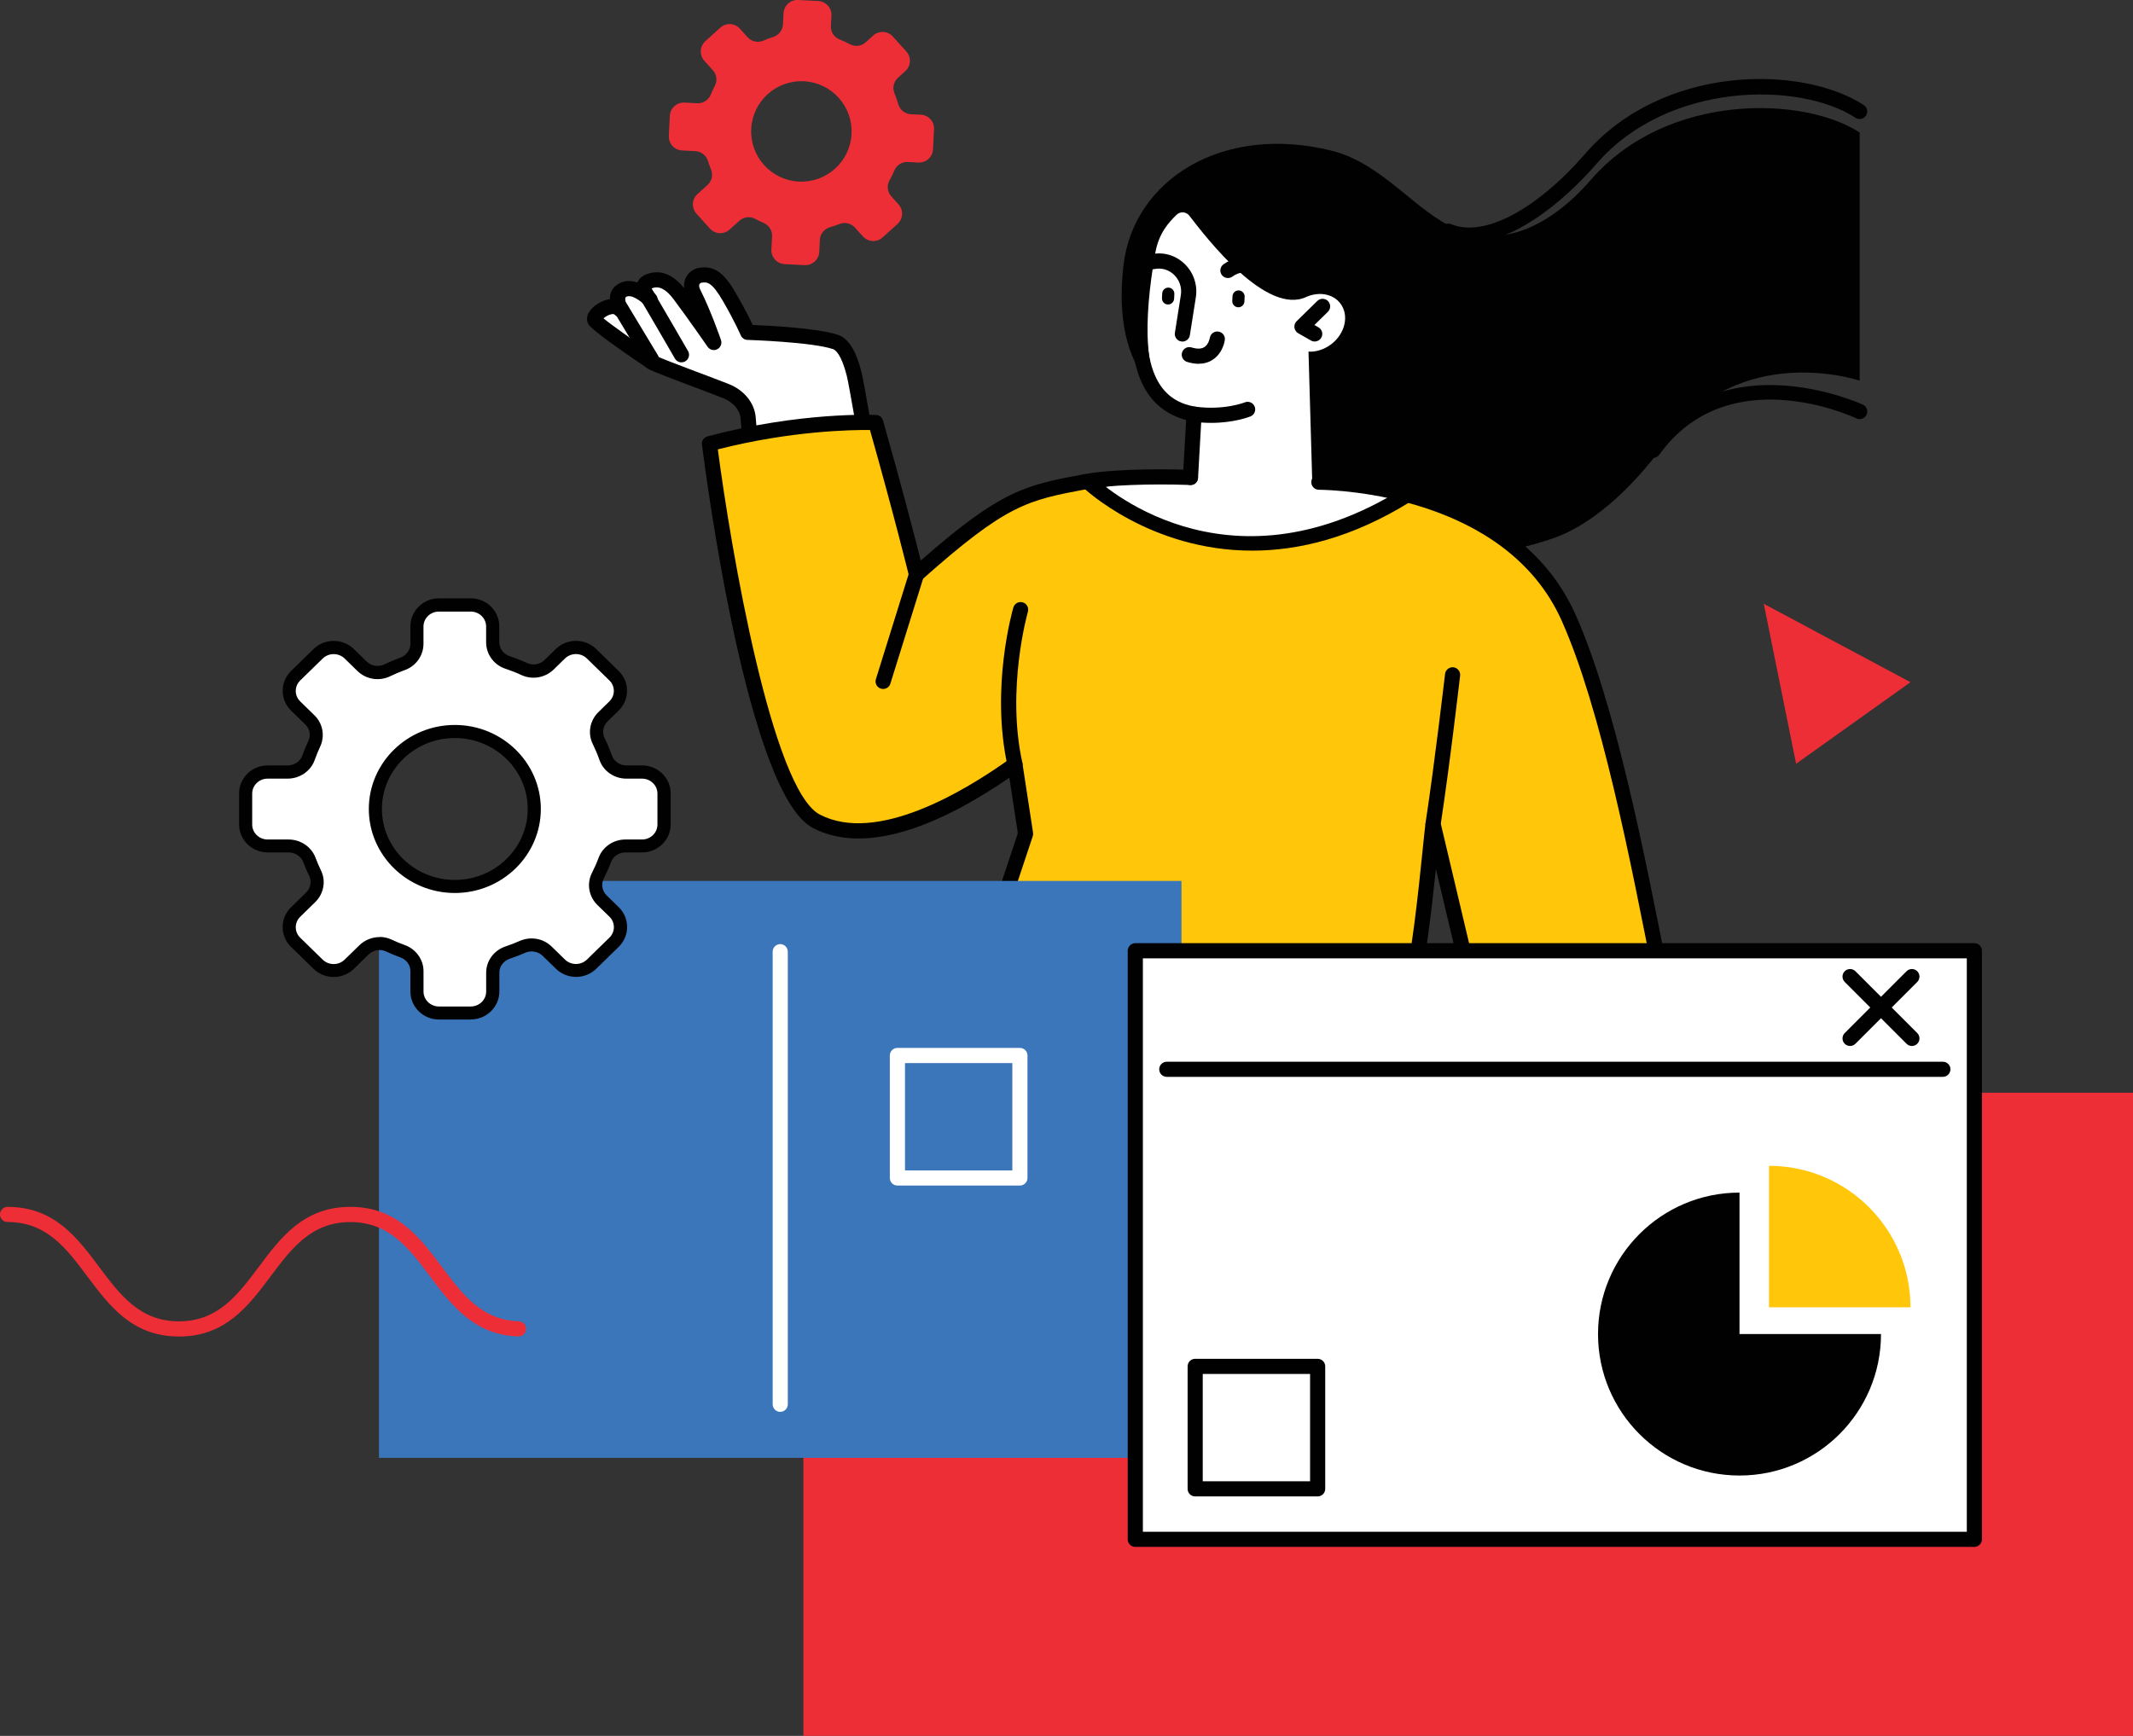
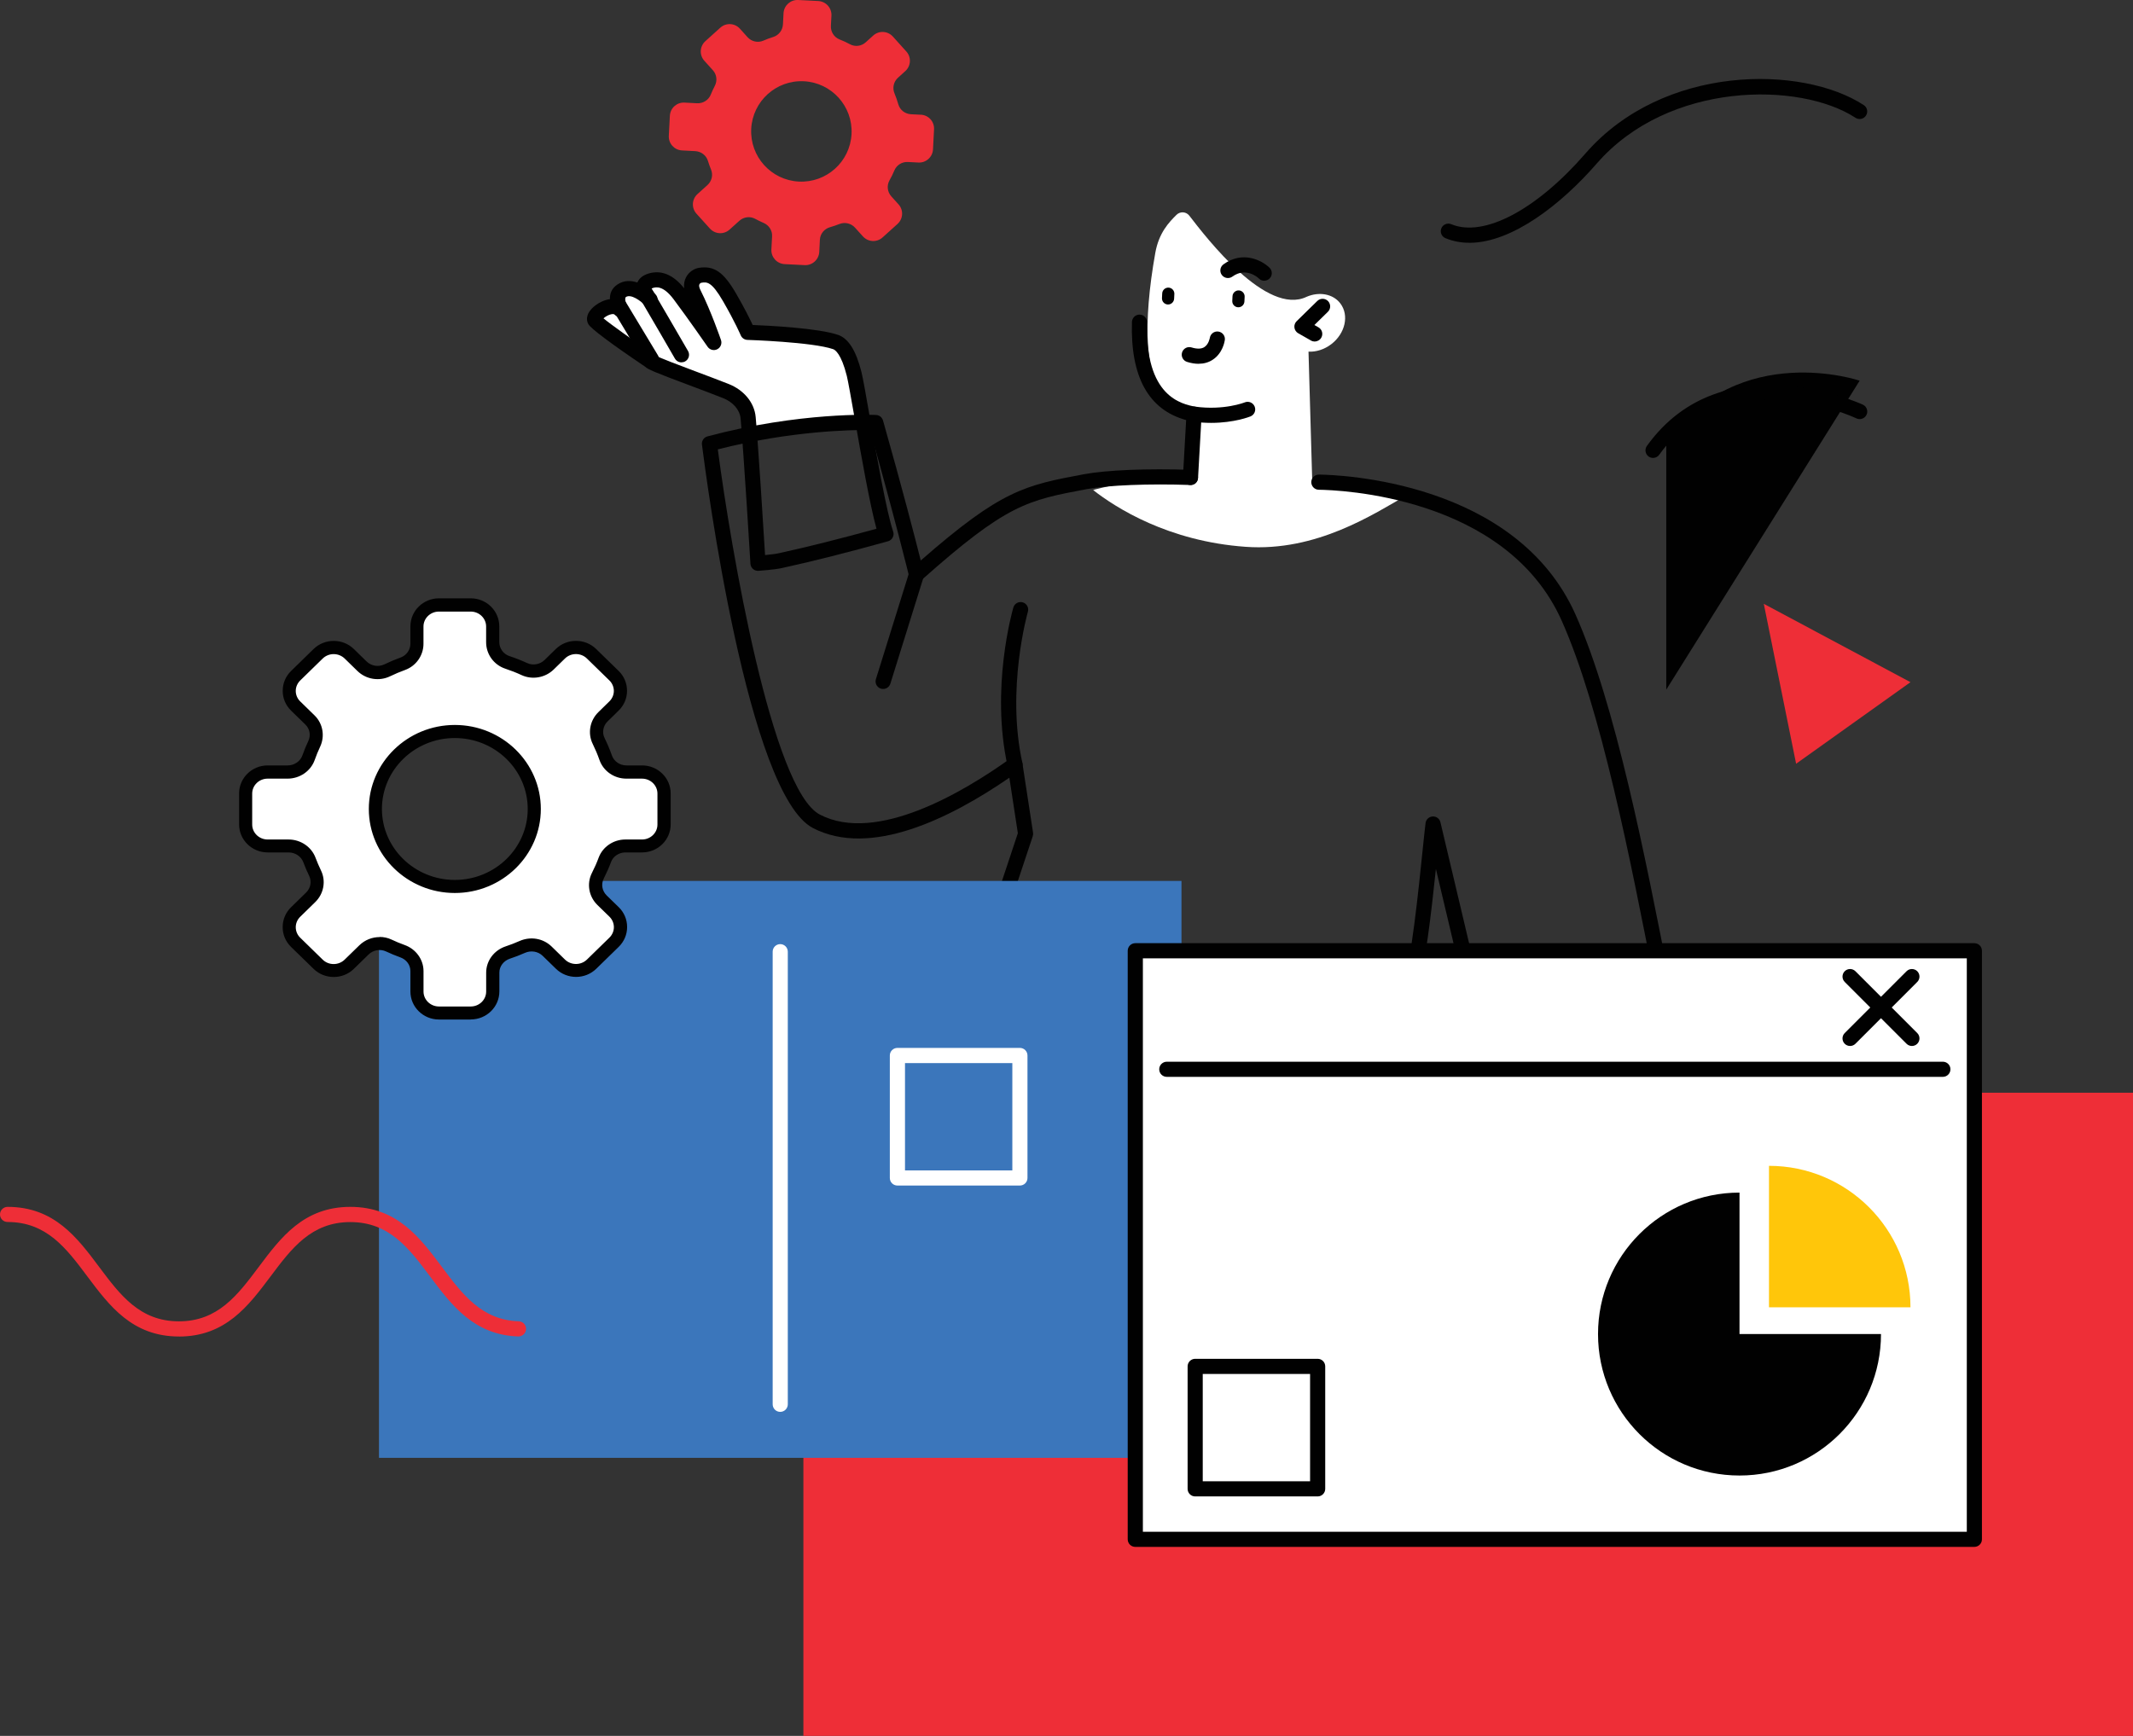
<svg xmlns="http://www.w3.org/2000/svg" id="Layer_1" viewBox="0 0 549.82 447.53">
  <rect x="0" y="0" width="549.82" height="447.53" fill="#333333" stroke="none" />
  <defs>
    <style>.cls-1{fill:#fff;}.cls-2{fill:#ffc60a;}.cls-3{fill:#ee2e37;}.cls-4{fill:#3b76bb;}.cls-5{fill:#010101;}</style>
  </defs>
  <rect class="cls-3" x="207.09" y="281.72" width="342.73" height="165.81" />
  <g>
    <g>
-       <path class="cls-5" d="M479.36,98.14s-31.01-10.55-49.85,15.67c-9.38,13.05-19.8,21.64-28.81,24.84-17.2,6.11-51.27,10.67-74.05-15.68-7.83-9.06-8.4-17.87-8.4-17.87-18.1,3.34-31.82-8.81-28.67-36.56,2.54-22.37,25.72-36.64,53.63-29.7,13.31,3.31,21.69,15.84,32.44,20.32,10.05,4.19,22.47,.95,34.48-12.86,19.66-22.62,54.9-21.51,69.23-12.14v63.98Z" />
+       <path class="cls-5" d="M479.36,98.14s-31.01-10.55-49.85,15.67v63.98Z" />
      <path class="cls-5" d="M378.76,62.59c-2.14,0-4.21-.38-6.17-1.19-1-.41-1.47-1.56-1.05-2.55,.41-.99,1.57-1.47,2.55-1.05,8.36,3.48,21.93-3.66,34.57-18.21,20.1-23.13,55.94-22.84,71.77-12.49,.9,.59,1.15,1.8,.56,2.7-.59,.91-1.8,1.15-2.7,.57-14.32-9.37-48.23-9.45-66.69,11.78-9.17,10.55-21.87,20.45-32.85,20.45Z" />
      <path class="cls-5" d="M426.1,118.06c-.4,0-.79-.12-1.14-.37-.87-.63-1.07-1.85-.44-2.73,19.56-27.22,55.32-10.8,55.68-10.63,.98,.46,1.39,1.62,.94,2.6-.47,.97-1.62,1.4-2.6,.94-1.35-.63-33.19-15.2-50.85,9.38-.38,.53-.98,.81-1.58,.81Z" />
    </g>
    <path class="cls-1" d="M282.19,126.2c2.88-.74,5.98-1.33,9.64-2.01,3.47-.65,8.8-1.02,15.04-1.1l.92-16.32c-4.22-.82-6.38-3.29-6.78-3.63-6.06-5.08-6.43-19.9-3.21-37.95,.92-5.18,3.52-7.88,5.47-9.81,.94-.93,2.48-.83,3.29,.21,4.47,5.8,19.92,25.95,30.28,20.91,3.21-1.36,6.77-.76,8.66,1.73,2.32,3.04,1.27,7.75-2.35,10.51-1.81,1.38-3.92,2.01-5.86,1.92l.98,34.05c1.24,.14,2.47,.29,3.68,.46,4.01,.54,12.25-.4,20.68,2.5-8.46,4.78-23.2,14.62-41.57,13.3-19.94-1.42-33.44-10.07-39.28-14.63,.15-.03,.29-.07,.44-.12Z" />
    <path class="cls-1" d="M182.19,70.53c4.47,.83,9.39,13.73,11.64,14.64,2.25,.91,18.44-.06,22.72,3.32,4.28,3.38,6.17,20.34,6.17,20.34l-30.21,3.96s.41-6.45-1.59-9.3c-2-2.85-23.34-10.17-23.34-10.17,0,0-14.81-8.24-14.23-11.62,.58-3.38,5.66-3.46,5.66-3.46,0,0-1.38-3.29,1.13-4.22,2.52-.92,5.22,.88,5.22,.88,0,0,.44-3.34,4.03-3.34s8.69,5.04,8.69,5.04c0,0-.88-6.99,4.09-6.06Z" />
    <path class="cls-5" d="M175.66,93.42c-.69,0-1.36-.37-1.72-1.03-.48-.9-7-12.04-9.47-16.26-.54-.93-.23-2.13,.7-2.67,.94-.54,2.13-.23,2.67,.7,.36,.62,8.92,15.24,9.54,16.38,.51,.95,.16,2.13-.79,2.64-.29,.16-.61,.23-.92,.23Z" />
    <path class="cls-5" d="M195.39,147.17c-.47,0-.93-.17-1.29-.48-.39-.34-.63-.83-.66-1.35-.01-.28-1.71-28.24-2.54-37.47-.2-2.2-1.92-4.2-4.51-5.23-2.54-1.01-5.62-2.16-8.56-3.27-9.23-3.46-10.85-4.14-11.54-4.84-8.9-6-13.91-9.77-14.62-10.94-.69-1.15-.58-3.02,1.79-4.84,1.08-.83,2.43-1.45,3.76-1.63-.04-1.44,.44-2.79,1.97-3.8,1.6-1.06,3.39-1.06,5.1-.49,.36-.85,1.16-1.8,2.91-2.32,3.28-.97,6.35,.31,9.16,3.81-.15-1.2,.13-2.14,.47-2.81,.8-1.56,2.29-2.3,3.32-2.46,3.94-.61,6.37,1.07,9.61,6.66,2.2,3.8,3.58,6.6,4.26,8.07,4.07,.16,16.99,.81,22.03,2.56,2.66,.92,4.63,4.07,6.02,9.62,.37,1.48,1.11,5.67,2.04,10.99,1.77,10.04,4.44,25.21,6.12,30.08,.18,.51,.13,1.07-.12,1.54-.25,.48-.69,.83-1.2,.97-10.4,2.89-19.09,5.09-27.36,6.91-1.8,.4-5.6,.68-6.02,.71-.05,0-.09,0-.14,0Zm-39.83-65.1c1.89,1.58,7.82,5.8,13.21,9.47,.92,.6,6.19,2.58,10.43,4.17,2.97,1.11,6.07,2.28,8.63,3.29,3.96,1.57,6.63,4.83,6.96,8.51,.7,7.84,2.02,28.98,2.42,35.59,1.26-.12,2.71-.29,3.49-.46,7.69-1.69,15.74-3.71,25.23-6.33-1.73-6.3-3.98-19.07-5.66-28.67-.89-5.04-1.66-9.39-1.99-10.73-1.44-5.76-3.05-6.73-3.51-6.89-5.34-1.85-21.93-2.39-22.1-2.39-.76-.02-1.44-.49-1.74-1.2-.01-.03-1.43-3.38-4.55-8.77-3-5.18-4.17-4.99-5.64-4.76-.07,.02-.34,.16-.46,.41-.15,.31-.05,.83,.27,1.46,2.74,5.44,5.19,12.6,5.3,12.9,.31,.92-.1,1.94-.97,2.37-.86,.44-1.92,.17-2.48-.64-.05-.07-4.86-7.03-8.76-12.24-2.76-3.68-4.61-3.13-5.33-2.92-.38,.11-.5,.22-.5,.22,.11,.04,.56,.82,1.16,1.43,.75,.77,.73,2.01-.04,2.76-.77,.75-2,.74-2.76-.03-1.02-1.04-3.53-2.9-4.82-2.05-.2,.15-.38,.65,.28,2.51,.31,.87-.03,1.83-.81,2.32-.78,.48-1.8,.35-2.44-.32-.15-.15-.49-.12-.69-.09-.83,.13-1.65,.65-2.13,1.08Z" />
    <path class="cls-5" d="M167.94,94.59c-.66,0-1.31-.34-1.67-.94l-8.88-14.72c-.56-.92-.26-2.12,.66-2.68,.91-.55,2.12-.26,2.68,.66l8.88,14.72c.56,.92,.26,2.12-.66,2.68-.31,.19-.66,.28-1.01,.28Z" />
-     <path class="cls-2" d="M225.74,108.93c6.68,23.52,10.5,39.16,10.5,39.16,22.26-19.81,27.63-20.92,43.54-23.91,0,0,8.46,14.91,42.59,15.9,30.53,.89,38.75-11.82,38.75-11.82,12.78,3.72,32.49,8.48,41.74,27.77,11.41,23.79,18.27,51.93,22.16,73.13,2.91,15.87,6.76,52.85,6.76,52.85,0,0-36.99,.57-47.83-8.22l-4.77-20.15-9.76-41.19c-.97,6.75-5.43,40.77-5.43,40.77-1.97,12.53-4.24,21.66-4.24,21.66-36.72,19.41-113.33,1.74-115.92,1.91l20.57-61.82-2.74-17.88c-14.77,10.58-37.48,24.02-51.19,14.64-9.33-6.39-13.61-15.29-27.57-97.35l42.86-5.45Z" />
    <path class="cls-5" d="M243.81,278.76c-.21,0-.41-.03-.62-.1-1.03-.34-1.58-1.45-1.24-2.47l20.42-61.38-2.19-14.31c-15.42,10.6-35.86,20.64-50.63,12.97-16.73-8.68-27.44-89.64-28.61-98.84-.12-.97,.49-1.88,1.43-2.13,23.84-6.35,42.66-5.55,43.45-5.52,.84,.04,1.56,.61,1.79,1.42,4.9,17.25,8.29,30.39,9.73,36.1,20.85-18.26,26.88-19.39,42.06-22.24,5.74-1.08,16.52-1.52,27.53-1.13,1.08,.04,1.92,.94,1.88,2.02-.04,1.08-.8,1.92-2.02,1.88-10.55-.37-21.27,.05-26.66,1.07-15.4,2.89-20.58,3.86-42.6,23.45-.51,.45-1.22,.61-1.88,.41-.65-.2-1.15-.74-1.32-1.4-.04-.15-3.73-15.26-10.08-37.7-4.72-.05-20.36,.19-39.22,4.99,3.36,25.62,13.97,87.76,26.31,94.16,14.6,7.57,37.06-5.83,49.15-14.5,.55-.4,1.27-.48,1.89-.21,.63,.26,1.07,.83,1.17,1.5l2.74,17.88c.04,.31,.02,.62-.08,.91l-20.57,61.82c-.27,.82-1.04,1.34-1.85,1.34Z" />
    <path class="cls-5" d="M386.18,285.25c-.9,0-1.69-.62-1.9-1.5l-14.15-59.74c-1.15,11.02-2.85,25.85-4.87,31.75-.35,1.02-1.44,1.57-2.48,1.21-1.02-.35-1.56-1.46-1.21-2.48,2.17-6.34,4.11-25.26,5.15-35.43,.34-3.28,.59-5.78,.75-6.9,.13-.93,.91-1.63,1.84-1.67,.97-.04,1.77,.59,1.99,1.5l16.4,69.23,43.71-3.14c-1.59-7.53-3.24-15.99-4.98-24.9-6.12-31.38-13.75-70.43-23.85-93.11-14.39-32.31-57.74-33.75-62.64-33.81-1.08-.01-1.94-.9-1.93-1.98,.01-1.07,.89-1.93,1.95-1.93,5.18,.06,50.8,1.6,66.18,36.13,10.28,23.09,17.95,62.38,24.12,93.95,1.91,9.77,3.71,19,5.43,27.03,.12,.55,0,1.13-.35,1.58-.34,.45-.86,.74-1.42,.78l-47.6,3.42s-.1,0-.14,0Z" />
    <path class="cls-5" d="M312.19,109.02c-1.45,0-3.01-.09-4.67-.32-1.07-.15-1.81-1.13-1.67-2.2,.15-1.07,1.12-1.81,2.2-1.67,7.41,1.03,12.77-1.07,12.82-1.1,1-.4,2.13,.08,2.54,1.08,.4,1-.07,2.13-1.07,2.54-.21,.08-4.18,1.67-10.16,1.67Z" />
    <path class="cls-5" d="M325.88,72.38c-.49,0-.98-.18-1.36-.56-.32-.31-3.37-3.04-6.85-.51-.87,.63-2.09,.44-2.73-.43-.64-.87-.44-2.09,.43-2.73,4.97-3.62,9.94-1.01,11.87,.87,.77,.75,.79,1.99,.03,2.76-.38,.39-.89,.59-1.4,.59Z" />
    <path class="cls-5" d="M308.96,93.79c-.92,0-1.92-.16-2.97-.49-1.03-.32-1.61-1.41-1.29-2.44,.32-1.03,1.41-1.61,2.44-1.29,1.41,.43,2.51,.41,3.28-.07,1.16-.72,1.42-2.36,1.43-2.38,.17-1.06,1.14-1.8,2.22-1.64,1.06,.16,1.8,1.13,1.65,2.19-.05,.35-.54,3.43-3.18,5.11-1.05,.67-2.24,1-3.57,1Z" />
    <path class="cls-5" d="M227.64,177.62c-.19,0-.39-.03-.58-.09-1.03-.32-1.6-1.42-1.28-2.44l8.96-28.75c.32-1.03,1.4-1.61,2.45-1.28,1.03,.32,1.6,1.42,1.28,2.44l-8.96,28.75c-.26,.84-1.03,1.37-1.86,1.37Z" />
    <path class="cls-5" d="M261.64,199.05c-.9,0-1.7-.62-1.91-1.53-4.45-20.06,1.23-40.06,1.48-40.9,.3-1.03,1.38-1.63,2.42-1.33,1.03,.3,1.63,1.38,1.33,2.42-.06,.2-5.65,19.91-1.42,38.97,.23,1.05-.43,2.1-1.48,2.33-.14,.03-.28,.05-.42,.05Z" />
-     <path class="cls-5" d="M322.79,141.96c-26.41,0-43.31-16.01-43.56-16.25-.77-.75-.79-1.99-.04-2.76,.75-.77,1.99-.79,2.76-.04,1.35,1.31,33.63,31.71,79.61,3.07,.91-.57,2.12-.29,2.69,.63,.57,.92,.29,2.12-.62,2.69-15.11,9.41-28.95,12.66-40.84,12.66Z" />
    <path class="cls-5" d="M306.87,125.04s-.07,0-.11,0c-1.08-.06-1.9-.98-1.84-2.06l.83-14.68c-9.7-2.66-14.39-11.16-13.97-25.3,.03-1.06,.9-1.89,1.95-1.89h.06c1.08,.03,1.92,.93,1.89,2.01-.57,19.19,8.91,21.04,12.48,21.74,.96,.19,1.63,1.05,1.58,2.03l-.92,16.32c-.06,1.04-.92,1.84-1.95,1.84Z" />
-     <path class="cls-5" d="M369.4,214.41c-.1,0-.2,0-.3-.02-1.07-.16-1.8-1.16-1.64-2.22,2.41-15.77,5-38.2,5.03-38.42,.12-1.07,1.12-1.84,2.16-1.72,1.07,.12,1.84,1.09,1.72,2.16-.03,.23-2.62,22.73-5.04,38.57-.15,.97-.98,1.66-1.93,1.66Z" />
    <path class="cls-5" d="M319.13,79.22c.86,.04,1.6-.63,1.64-1.49l.06-1.22c.04-.86-.63-1.6-1.49-1.64-.86-.04-1.6,.63-1.64,1.49l-.06,1.22c-.04,.86,.63,1.6,1.49,1.64Z" />
    <path class="cls-5" d="M301.01,78.5c.86,.04,1.6-.63,1.64-1.49l.06-1.22c.04-.86-.63-1.6-1.49-1.64-.86-.04-1.6,.63-1.64,1.49l-.06,1.22c-.04,.86,.63,1.6,1.49,1.64Z" />
    <path class="cls-3" d="M237.35,29.58l-2.54-.13c-1.51-.08-2.83-1.09-3.25-2.55-.28-.98-.61-1.93-1-2.86-.58-1.39-.2-3,.92-4.01l1.88-1.7c1.47-1.33,1.59-3.59,.26-5.06l-3.47-3.85c-1.33-1.47-3.59-1.59-5.06-.26l-1.93,1.74c-1.11,1.01-2.74,1.23-4.06,.51-.87-.47-1.77-.89-2.7-1.25-1.42-.56-2.3-1.98-2.22-3.5l.14-2.63c.1-1.98-1.42-3.66-3.4-3.77L205.74,0c-1.98-.1-3.66,1.42-3.77,3.4l-.15,2.89c-.08,1.48-1.06,2.78-2.47,3.23-.88,.27-1.74,.59-2.58,.96-1.41,.61-3.04,.25-4.07-.89l-1.97-2.19c-1.33-1.47-3.59-1.59-5.06-.26l-3.85,3.47c-1.47,1.33-1.59,3.59-.26,5.06l2.21,2.45c1,1.11,1.17,2.71,.48,4.03-.38,.73-.73,1.48-1.04,2.25-.57,1.42-2.01,2.3-3.54,2.22l-3.24-.17c-1.98-.1-3.66,1.42-3.76,3.4l-.27,5.17c-.1,1.98,1.42,3.66,3.4,3.76l3.4,.18c1.51,.08,2.84,1.07,3.28,2.51,.24,.77,.51,1.52,.81,2.26,.57,1.38,.18,2.98-.93,3.98l-2.57,2.32c-1.47,1.33-1.59,3.59-.26,5.06l3.47,3.84c1.33,1.47,3.59,1.59,5.06,.26l2.52-2.27c1.12-1.01,2.76-1.23,4.08-.51,.71,.39,1.43,.74,2.18,1.06,1.37,.59,2.26,1.95,2.18,3.44l-.18,3.41c-.1,1.98,1.42,3.66,3.4,3.77l5.17,.26c1.98,.1,3.66-1.42,3.77-3.4l.16-3.15c.08-1.53,1.14-2.81,2.62-3.23,.81-.23,1.61-.5,2.39-.81,1.41-.56,3.01-.21,4.03,.91l2.06,2.28c1.33,1.47,3.59,1.59,5.06,.26l3.85-3.47c1.47-1.33,1.59-3.59,.26-5.06l-1.85-2.05c-1.03-1.14-1.23-2.8-.47-4.14,.47-.84,.9-1.7,1.27-2.59,.58-1.37,1.98-2.22,3.47-2.14l2.71,.14c1.98,.1,3.66-1.42,3.76-3.4l.27-5.17c.1-1.98-1.42-3.66-3.4-3.76Zm-31.45,17.23c-7.14-.37-12.63-6.46-12.26-13.6,.37-7.14,6.45-12.63,13.6-12.26,7.14,.37,12.63,6.46,12.26,13.6-.37,7.14-6.45,12.63-13.6,12.26Z" />
    <rect class="cls-4" x="97.69" y="227.11" width="206.86" height="148.73" />
    <g>
      <path class="cls-1" d="M63.31,204.56v7.99c0,3.06,2.54,5.53,5.67,5.53h5.39c2.39,0,4.57,1.42,5.38,3.61,.44,1.16,.93,2.3,1.47,3.41,1.02,2.09,.53,4.58-1.15,6.21l-3.87,3.78c-2.21,2.16-2.21,5.66,0,7.82l5.79,5.65c2.22,2.16,5.81,2.16,8.02,0l3.8-3.7c1.68-1.64,4.25-2.11,6.4-1.11,1.15,.54,2.32,1.03,3.53,1.46,2.22,.8,3.73,2.82,3.73,5.13v5.27c0,3.06,2.54,5.53,5.67,5.53h8.19c3.13,0,5.67-2.48,5.67-5.53v-4.87c0-2.36,1.58-4.42,3.87-5.18,1.26-.42,2.5-.9,3.7-1.43,2.18-.97,4.74-.57,6.44,1.08l3.44,3.35c2.21,2.16,5.81,2.16,8.02,0l5.79-5.65c2.21-2.16,2.21-5.66,0-7.82l-3.09-3.01c-1.71-1.67-2.16-4.22-1.08-6.34,.68-1.32,1.28-2.69,1.8-4.09,.81-2.16,2.95-3.57,5.3-3.57h4.29c3.13,0,5.67-2.48,5.67-5.53v-7.99c0-3.06-2.54-5.53-5.67-5.53h-4.03c-2.4,0-4.56-1.46-5.34-3.67-.52-1.48-1.13-2.93-1.82-4.33-1.03-2.1-.56-4.61,1.13-6.25l2.84-2.77c2.21-2.16,2.21-5.66,0-7.82l-5.79-5.65c-2.21-2.16-5.81-2.16-8.02,0l-2.91,2.84c-1.68,1.64-4.23,2.1-6.38,1.11-1.41-.65-2.87-1.23-4.36-1.72-2.28-.75-3.8-2.87-3.8-5.22v-4.06c0-3.06-2.54-5.53-5.67-5.53h-8.19c-3.13,0-5.67,2.48-5.67,5.53v4.46c0,2.29-1.44,4.37-3.65,5.17-1.37,.49-2.71,1.06-4,1.69-2.17,1.05-4.79,.62-6.51-1.05l-3.29-3.21c-2.21-2.16-5.81-2.16-8.02,0l-5.79,5.65c-2.22,2.16-2.22,5.66,0,7.82l3.69,3.6c1.66,1.62,2.07,4.08,1.09,6.17-.54,1.15-1.03,2.34-1.45,3.55-.79,2.24-2.99,3.7-5.42,3.7h-5.13c-3.13,0-5.67,2.48-5.67,5.53Zm33.45,4c0-11.03,9.17-19.98,20.48-19.98s20.48,8.94,20.48,19.98-9.17,19.98-20.48,19.98-20.48-8.94-20.48-19.98Z" />
      <path class="cls-5" d="M121.34,262.84h-8.19c-4.06,0-7.36-3.24-7.36-7.22v-5.27c0-1.58-1.02-2.97-2.61-3.54-1.25-.45-2.48-.96-3.67-1.52-1.49-.7-3.3-.38-4.51,.79l-3.79,3.7c-2.85,2.79-7.51,2.79-10.38,0l-5.8-5.65c-1.4-1.36-2.17-3.18-2.17-5.12s.77-3.75,2.17-5.12l3.87-3.78c1.17-1.14,1.49-2.86,.81-4.27-.56-1.16-1.08-2.35-1.53-3.56-.56-1.5-2.09-2.52-3.8-2.52h-5.39c-4.06,0-7.36-3.24-7.36-7.22v-7.99c0-3.98,3.3-7.22,7.36-7.22h5.13c1.75,0,3.28-1.04,3.83-2.58,.44-1.26,.95-2.5,1.52-3.7,.69-1.47,.4-3.13-.74-4.24l-3.69-3.6c-1.4-1.36-2.17-3.18-2.17-5.12s.77-3.75,2.17-5.12l5.79-5.65c2.87-2.79,7.52-2.79,10.38,0l3.29,3.21c1.22,1.19,3.06,1.48,4.59,.74,1.36-.66,2.76-1.25,4.17-1.76,1.51-.54,2.53-1.98,2.53-3.58v-4.46c0-3.98,3.3-7.22,7.36-7.22h8.19c4.06,0,7.36,3.24,7.36,7.22v4.06c0,1.64,1.06,3.1,2.64,3.62,1.54,.51,3.07,1.11,4.54,1.79,1.49,.69,3.3,.37,4.49-.79l2.91-2.84c2.86-2.79,7.52-2.79,10.38,0l5.8,5.65c1.4,1.36,2.17,3.18,2.17,5.12s-.77,3.75-2.17,5.12l-2.83,2.77c-1.18,1.15-1.49,2.87-.79,4.3,.71,1.44,1.35,2.96,1.9,4.51,.53,1.52,2.04,2.55,3.75,2.55h4.03c4.06,0,7.36,3.24,7.36,7.22v7.99c0,3.98-3.3,7.22-7.36,7.22h-4.29c-1.67,0-3.17,.99-3.72,2.47-.53,1.43-1.17,2.87-1.88,4.27-.74,1.45-.43,3.2,.76,4.36l3.09,3.01c1.4,1.36,2.17,3.18,2.17,5.12s-.77,3.75-2.17,5.12l-5.79,5.65c-2.87,2.79-7.52,2.79-10.38,0l-3.44-3.35c-1.17-1.14-3.01-1.45-4.57-.75-1.26,.56-2.54,1.06-3.86,1.49-1.62,.54-2.72,1.98-2.72,3.58v4.87c0,3.98-3.3,7.22-7.36,7.22Zm-23.49-21.29c1.05,0,2.11,.22,3.1,.69,1.1,.52,2.23,.99,3.38,1.4,2.89,1.04,4.84,3.74,4.84,6.72v5.27c0,2.12,1.79,3.85,3.98,3.85h8.19c2.2,0,3.98-1.73,3.98-3.85v-4.87c0-3.06,2.02-5.78,5.03-6.78,1.21-.4,2.4-.86,3.55-1.37,2.86-1.27,6.11-.71,8.3,1.42l3.43,3.35c1.56,1.52,4.1,1.53,5.67,0l5.79-5.65c.74-.73,1.15-1.69,1.15-2.7s-.41-1.98-1.15-2.7l-3.09-3.01c-2.25-2.2-2.82-5.54-1.4-8.31,.66-1.29,1.24-2.6,1.72-3.91,1.04-2.79,3.81-4.67,6.88-4.67h4.29c2.2,0,3.98-1.73,3.98-3.85v-7.99c0-2.12-1.79-3.85-3.98-3.85h-4.03c-3.14,0-5.92-1.93-6.93-4.8-.5-1.43-1.09-2.82-1.74-4.14-1.35-2.74-.76-6.04,1.46-8.21l2.83-2.77c.74-.73,1.15-1.69,1.15-2.7s-.41-1.98-1.15-2.7l-5.79-5.65c-1.56-1.53-4.11-1.52-5.66,0l-2.91,2.84c-2.19,2.13-5.51,2.71-8.27,1.44-1.35-.63-2.76-1.18-4.18-1.65-2.96-.98-4.96-3.72-4.96-6.82v-4.06c0-2.12-1.78-3.85-3.98-3.85h-8.19c-2.2,0-3.98,1.73-3.98,3.85v4.46c0,3.01-1.92,5.73-4.76,6.75-1.29,.47-2.58,1.01-3.84,1.62-2.81,1.36-6.19,.81-8.42-1.36l-3.29-3.21c-1.57-1.52-4.1-1.53-5.67,0l-5.79,5.65c-.74,.73-1.15,1.69-1.15,2.7s.41,1.98,1.15,2.7l3.69,3.6c2.15,2.09,2.73,5.34,1.44,8.09-.52,1.1-.98,2.23-1.39,3.39-1.02,2.89-3.84,4.83-7.01,4.83h-5.13c-2.2,0-3.98,1.73-3.98,3.85v7.99c0,2.12,1.79,3.85,3.98,3.85h5.39c3.11,0,5.91,1.89,6.96,4.71,.42,1.11,.89,2.2,1.4,3.27,1.33,2.72,.73,6-1.48,8.16l-3.87,3.78c-.74,.72-1.15,1.69-1.15,2.7s.41,1.98,1.15,2.7l5.79,5.65c1.56,1.53,4.1,1.52,5.66,0l3.8-3.7c1.42-1.38,3.3-2.11,5.2-2.11Zm19.39-11.33c-12.22,0-22.17-9.72-22.17-21.66s9.94-21.66,22.17-21.66,22.17,9.72,22.17,21.66-9.94,21.66-22.17,21.66Zm0-39.95c-10.36,0-18.79,8.2-18.79,18.29s8.43,18.29,18.79,18.29,18.79-8.2,18.79-18.29-8.43-18.29-18.79-18.29Z" />
    </g>
    <path class="cls-1" d="M262.9,305.64h-31.58c-1.08,0-1.95-.87-1.95-1.95v-31.58c0-1.08,.88-1.95,1.95-1.95h31.58c1.08,0,1.95,.87,1.95,1.95v31.58c0,1.08-.88,1.95-1.95,1.95Zm-29.62-3.9h27.67v-27.67h-27.67v27.67Z" />
    <g>
      <rect class="cls-1" x="292.65" y="245.11" width="216.29" height="151.74" />
      <path class="cls-5" d="M508.93,398.8h-216.29c-1.08,0-1.95-.87-1.95-1.95V245.11c0-1.08,.88-1.95,1.95-1.95h216.29c1.08,0,1.95,.87,1.95,1.95v151.74c0,1.08-.88,1.95-1.95,1.95Zm-214.33-3.9h212.38V247.06h-212.38v147.83Z" />
    </g>
    <path class="cls-5" d="M500.81,277.62h-200.05c-1.08,0-1.95-.87-1.95-1.95s.88-1.95,1.95-1.95h200.05c1.08,0,1.95,.87,1.95,1.95s-.88,1.95-1.95,1.95Z" />
    <g>
      <path class="cls-5" d="M476.89,269.66c-.5,0-1-.19-1.38-.57-.76-.76-.76-2,0-2.76l15.94-15.94c.76-.76,2-.76,2.76,0,.76,.76,.76,2,0,2.76l-15.94,15.94c-.38,.38-.88,.57-1.38,.57Z" />
      <path class="cls-5" d="M492.83,269.66c-.5,0-1-.19-1.38-.57l-15.94-15.94c-.76-.76-.76-2,0-2.76,.76-.76,2-.76,2.76,0l15.94,15.94c.76,.76,.76,2,0,2.76-.38,.38-.88,.57-1.38,.57Z" />
    </g>
    <g>
      <path class="cls-5" d="M448.39,307.46v36.47h36.47c0,20.14-16.33,36.47-36.47,36.47s-36.47-16.33-36.47-36.47,16.33-36.47,36.47-36.47Z" />
      <path class="cls-2" d="M455.99,300.56c20.14,0,36.47,16.33,36.47,36.47h-36.47v-36.47Z" />
    </g>
    <polygon class="cls-3" points="454.65 155.67 462.98 196.9 492.46 175.87 454.65 155.67" />
    <path class="cls-3" d="M46.13,344.56c-12.02,0-17.93-7.9-23.65-15.54-5.38-7.19-10.46-13.98-20.53-13.98-1.08,0-1.95-.87-1.95-1.95s.88-1.95,1.95-1.95c12.02,0,17.94,7.9,23.65,15.54,5.38,7.19,10.46,13.97,20.52,13.97s15.15-6.79,20.53-13.97c5.72-7.64,11.63-15.54,23.65-15.54s17.93,7.9,23.65,15.54c5.25,7.01,10.21,13.64,19.77,13.96,1.08,.04,1.92,.94,1.88,2.02-.04,1.08-.98,1.92-2.02,1.89-11.43-.39-17.19-8.08-22.76-15.52-5.38-7.19-10.46-13.97-20.52-13.97s-15.15,6.79-20.53,13.97c-5.72,7.64-11.63,15.54-23.65,15.54Z" />
-     <path class="cls-5" d="M304.78,88.05c-.1,0-.21,0-.31-.02-1.06-.17-1.79-1.17-1.62-2.23l1.54-9.76c.3-1.92-.36-3.87-1.77-5.21-1.37-1.31-3.2-1.84-5.02-1.47-1.03,.27-2.26-.33-2.52-1.38-.26-1.05,.22-2.07,1.26-2.34l.48-.11c3.08-.63,6.19,.26,8.5,2.47,2.33,2.23,3.43,5.46,2.93,8.65l-1.54,9.76c-.15,.96-.98,1.65-1.92,1.65Z" />
    <path class="cls-5" d="M338.9,88.05c-.33,0-.66-.08-.97-.26l-3.3-1.88c-.53-.3-.89-.84-.97-1.45-.08-.61,.13-1.22,.57-1.65l5.33-5.22c.77-.75,2.01-.74,2.76,.03,.75,.77,.74,2.01-.03,2.76l-3.48,3.41,1.05,.6c.94,.53,1.26,1.72,.73,2.66-.36,.63-1.02,.99-1.7,.99Z" />
    <path class="cls-5" d="M339.65,385.79h-31.57c-1.08,0-1.95-.87-1.95-1.95v-31.58c0-1.08,.88-1.95,1.95-1.95h31.57c1.08,0,1.95,.87,1.95,1.95v31.58c0,1.08-.88,1.95-1.95,1.95Zm-29.62-3.9h27.67v-27.67h-27.67v27.67Z" />
    <path class="cls-1" d="M201.12,363.99c-1.08,0-1.95-.87-1.95-1.95v-116.69c0-1.08,.88-1.95,1.95-1.95s1.95,.87,1.95,1.95v116.69c0,1.08-.88,1.95-1.95,1.95Z" />
  </g>
</svg>